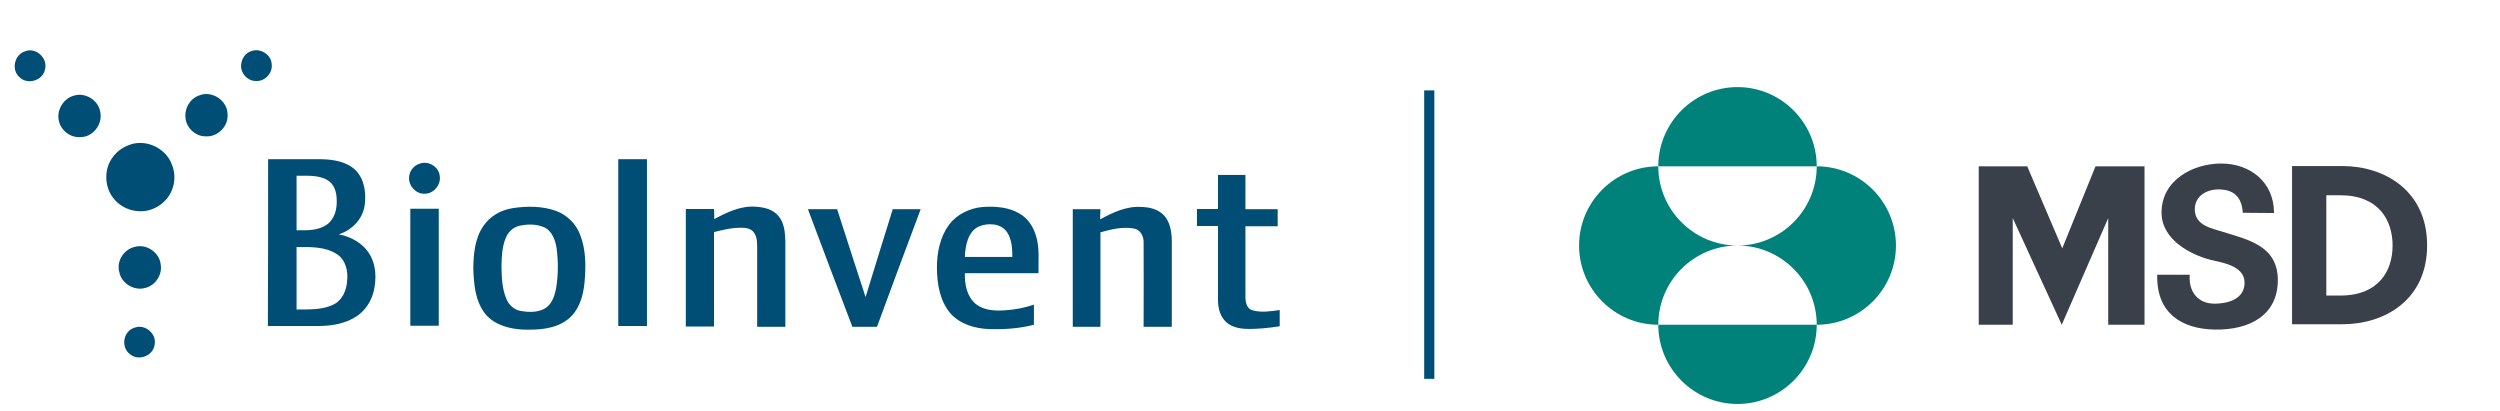
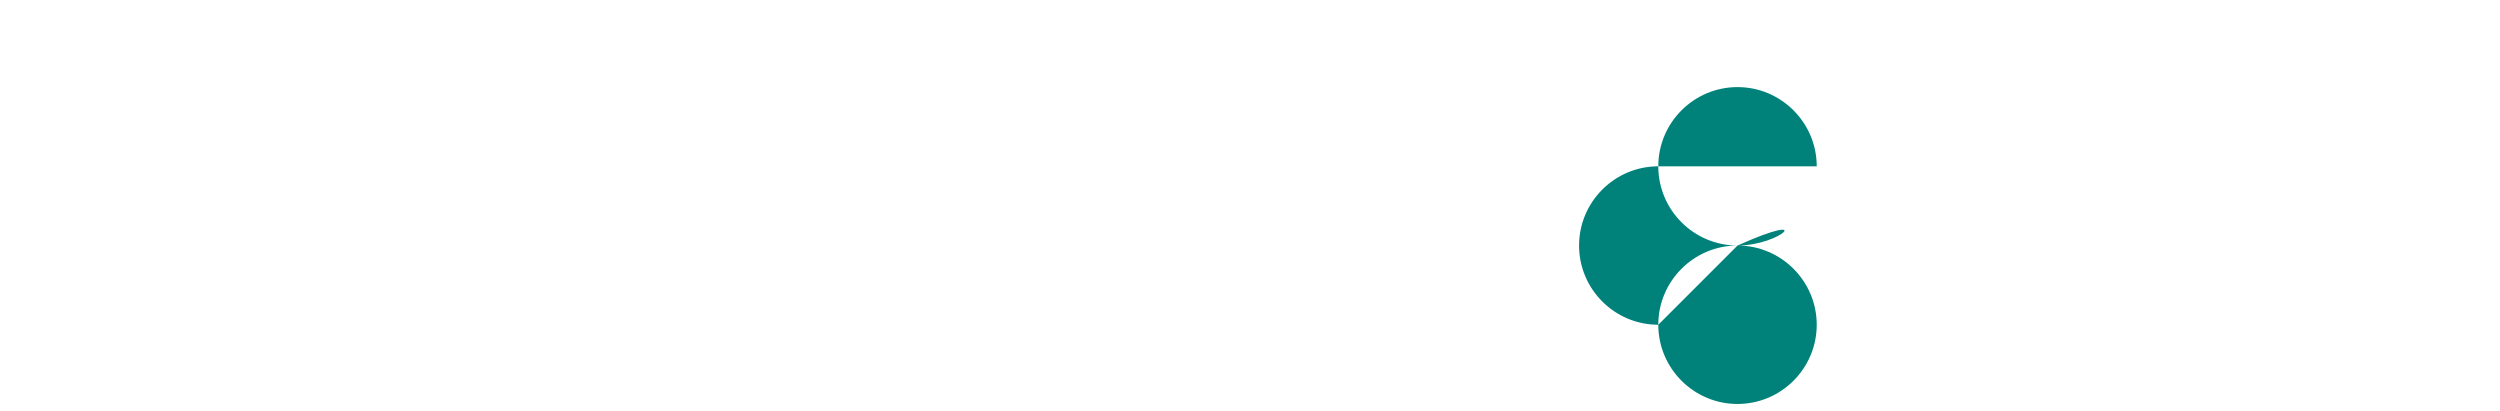
<svg xmlns="http://www.w3.org/2000/svg" version="1.1" id="Calque_1" x="0px" y="0px" viewBox="0 0 984.6 161.8" style="enable-background:new 0 0 984.6 161.8;" xml:space="preserve">
  <style type="text/css">
	.st0{fill-rule:evenodd;clip-rule:evenodd;fill:#004E75;}
	.st1{fill:#00827B;}
	.st2{fill:#394049;}
	.st3{fill:none;stroke:#004E75;stroke-width:4;stroke-miterlimit:10;}
</style>
  <g id="surface1">
    <g>
      <g>
-         <path class="st0" d="M9.9,20.2c4.2-1.7,9.1,2.7,7.8,7.2c-0.8,4.3-6.8,6.1-9.9,3.1C4.3,27.7,5.6,21.5,9.9,20.2z M98.8,20.2     c3.5-1.5,8,1.2,8.2,5c0.5,3.5-2.6,6.9-6.1,6.7c-3.5,0.1-6.4-3.3-5.9-6.7C95.3,22.9,96.7,20.9,98.8,20.2z M29,37.7     c4.5-1.5,9.8,1.7,10.5,6.5c1,4.8-3,9.9-7.9,9.8c-4.4,0.3-8.5-3.4-8.6-7.8C22.8,42.4,25.4,38.7,29,37.7z M78.4,37.6     c4.9-2.1,11.2,1.9,11.2,7.3c0.5,4.7-3.8,9.1-8.5,8.8c-3.9,0.1-7.5-3.1-8-6.9C72.5,42.9,74.7,38.9,78.4,37.6z M51.7,56.8     c6.3-1.9,13.7,1.7,16,8c1.9,4.6,1,10.1-2.3,13.8c-2.9,3.3-7.3,5.1-11.7,4.5c-3.8-0.4-7.5-2.6-9.6-5.8c-3.1-4.6-3-11.2,0.4-15.5     C46.2,59.4,48.8,57.7,51.7,56.8z M105.6,62.7c7,0,14,0,20.9,0c4.7,0.1,9.9,0.9,13.4,4.2c3.7,3.6,4.4,9.2,3.7,14.1     c-0.8,5.4-5.1,9.7-10.2,11.3c4.9,0.9,9.6,3.5,12.2,7.9c2.6,4.3,2.7,9.7,1.6,14.4c-0.9,3.9-3.2,7.5-6.5,9.8     c-4.5,3.1-10.1,4-15.5,4c-6.6,0-13.1,0-19.7,0C105.6,106.5,105.6,84.6,105.6,62.7z M116.8,69.2c0,7.2,0,14.4,0,21.5     c4.1,0,8.6,0.2,12-2.3c3.1-2.2,4-6.3,3.8-9.8c0-2.9-1-6.2-3.7-7.7C125.3,68.8,120.9,69.3,116.8,69.2z M116.8,97.3     c0,8.2,0,16.4,0,24.6c4.9-0.1,10.2,0.3,14.8-2.1c3.3-1.7,4.9-5.6,5.1-9.1c0.5-3.9-0.6-8.4-4-10.6C127.9,97,122.1,97.3,116.8,97.3     z M243.5,62.7c3.8,0,7.6,0,11.3,0c0,21.9,0,43.8,0,65.7c-3.8,0-7.6,0-11.3,0C243.5,106.5,243.5,84.6,243.5,62.7z M165.2,64.5     c3.5-1.4,7.7,1.2,8,4.9c0.5,3.4-2.4,6.9-5.9,6.9c-3.3,0.2-6.3-2.9-6.2-6.2C161.1,67.6,162.8,65.2,165.2,64.5z M479.7,68.9     c3.6,0,7.2,0,10.8,0c0,4.5,0,9,0,13.5c4.2,0,8.4,0,12.7,0c0,2.2,0,4.5,0,6.7c-4.2,0-8.4,0-12.7,0c0,9.3,0,18.6,0,27.9     c0,2,0.5,4.5,2.7,5.2c3.5,1,7.3,0.4,10.8-0.1c0,2.1,0,4.2,0,6.4c-4.6,0.7-9.2,1.2-13.8,1c-2.9-0.2-6-1-8-3.4     c-1.9-2.2-2.5-5.2-2.5-8c0-9.7,0-19.4,0-29.1c-2.8,0-5.5,0-8.3,0c0-2.2,0-4.5,0-6.7c2.8,0,5.5,0,8.3,0     C479.7,77.9,479.7,73.4,479.7,68.9z M201.8,82c5.7-0.9,11.8-0.9,17.3,1.1c4.3,1.6,7.8,5.1,9.4,9.4c2.3,5.9,2.3,12.5,1.7,18.8     c-0.5,5.4-2.2,11.1-6.6,14.5c-5,3.9-11.8,4.2-17.8,4c-5.4-0.3-11.2-1.9-14.7-6.2c-4-5.1-4.5-11.8-4.7-18     c0.1-5.6,0.6-11.6,3.9-16.5C193,85.1,197.3,82.7,201.8,82z M204.7,88.9c-2.5,0.5-4.6,2.4-5.5,4.8c-1.5,3.5-1.6,7.4-1.7,11.2     c0.1,4.3,0.2,8.7,1.9,12.7c0.9,2.5,3.2,4.5,5.8,4.9c3,0.5,6.4,0.6,9.2-0.9c2.9-1.6,4-4.9,4.6-8c0.9-5.2,0.9-10.6,0.2-15.9     c-0.5-3.1-1.7-6.6-4.7-8.1C211.4,88.2,207.9,88.2,204.7,88.9z M281.3,86.3c5-2.7,10.4-5.3,16.2-4.9c3.4,0.2,7,1,9.2,3.8     c2.2,2.7,2.5,6.4,2.6,9.8c0,11.2,0,22.5,0,33.7c-3.7,0-7.4,0-11.1,0c0-10.5,0-20.9,0-31.4c0-2.1-0.1-4.5-1.6-6.1     c-1.1-1.2-2.8-1.5-4.3-1.5c-3.8-0.1-7.5,0.8-11.1,1.7c0,12.4,0,24.8,0,37.2c-3.7,0-7.4,0-11.1,0c0-15.4,0-30.8,0-46.3     c3.7,0,7.4,0,11.1,0C281.3,83.7,281.3,85.1,281.3,86.3z M373.8,88.5c3.1-4.2,8.3-6.6,13.4-7c4.9-0.3,10.1,0.1,14.3,2.6     c3.4,1.9,5.6,5.4,6.6,9.1c1.4,4.7,0.8,9.6,0.9,14.4c-9.7,0-19.3,0-29,0c-0.1,4.4,0.8,9.3,4.4,12.2c3.2,2.5,7.6,2.7,11.5,2.4     c3.8-0.2,7.6-1,11.3-2.2c0,2.6,0,5.2,0,7.9c-5.8,1.5-11.8,1.9-17.7,1.7c-5.5-0.2-11.4-1.9-15.2-6.2c-4.2-4.9-5.3-11.8-5.3-18.1     C369,99.5,370.2,93.3,373.8,88.5z M385.5,89.2c-4.4,2.1-5.3,7.6-5.5,12c6.2,0,12.5,0,18.7,0c0-3.3-0.2-6.9-2.1-9.8     C394.2,87.9,389.1,87.7,385.5,89.2z M433.3,86.4c4.9-2.7,10.4-5.3,16.2-4.9c3.3,0.1,6.7,0.9,9,3.4c2.3,2.6,2.9,6.2,3,9.5     c0,11.5,0,22.9,0,34.3c-3.7,0-7.4,0-11.1,0c0-11.1,0.1-22.1,0-33.2c0.1-2.4-1.3-5.1-3.8-5.5c-4.4-0.8-9,0.3-13.2,1.5     c0,12.4,0,24.8,0,37.2c-3.7,0-7.3,0-10.9,0c0-15.4,0-30.8,0-46.3c3.6,0,7.3,0,10.9,0C433.3,83.8,433.3,85.1,433.3,86.4z      M161.6,82.2c3.7,0,7.4,0,11.2,0c0,15.4,0,30.7,0,46.1c-3.7,0-7.4,0-11.2,0C161.6,112.9,161.6,97.5,161.6,82.2z M318.2,82.4     c3.8,0,7.7,0,11.5,0c3.7,11.5,7.4,23,11.2,34.6c3.5-11.5,7.1-23,10.7-34.6c3.7,0,7.3,0,11,0c-5.8,15.4-11.5,30.8-17.2,46.3     c-3.3,0-6.5,0-9.7,0C329.8,113.3,324,97.9,318.2,82.4z M52.8,97.3c4.7-1.5,10,2,10.5,6.9c0.7,4.2-2.3,8.5-6.5,9.3     c-4.2,1-9-2-9.8-6.3C45.8,103,48.6,98.4,52.8,97.3z M52.9,129.1c4.1-1.7,8.9,2.3,8,6.6c-0.5,4.4-6.3,6.7-9.7,3.8     C47.5,136.8,48.5,130.4,52.9,129.1z" />
-       </g>
+         </g>
    </g>
  </g>
-   <path class="st1" d="M653.1,65.5c0-17.2,14-31.2,31.2-31.2c17.2,0,31.2,14,31.2,31.2H653.1z M653.1,127.9c0-17.2,14-31.2,31.2-31.2  c-17.2,0-31.2-14-31.2-31.2c-17.2,0-31.2,14-31.2,31.2S635.9,127.9,653.1,127.9z M653.1,127.9c0,17.2,14,31.2,31.2,31.2  c17.2,0,31.2-14,31.2-31.2H653.1z M684.3,96.7c17.2,0,31.2,14,31.2,31.2c17.2,0,31.2-14,31.2-31.2s-14-31.2-31.2-31.2  C715.5,82.7,701.5,96.7,684.3,96.7z" />
-   <path class="st2" d="M825.3,65.5h19.3v62.4h-14.3v-42l-18.3,42l-19.3-42v42h-13.4V65.5h19.1l13.8,32.3L825.3,65.5z M895.6,83.9  c0-12.3-9.5-19.5-20.8-19.5c-11.2,0-23.5,6.6-23.5,19.3c0,11.1,12.2,16.8,19.2,18.6c3.8,1,13.5,2.1,13.5,9c0,6.6-6.7,8.3-11.8,8.3  c-6.5,0-10.3-4.6-9.8-11.4h-12.8c-0.4,15.5,10.1,21.3,22.4,21.6c14.2,0.3,25.1-5.8,25.1-19.5c0-13.8-12.3-16-22-19.1  c-3.7-1.2-10.7-2.3-10.7-8.7c0-5.3,4.6-7.9,9.3-7.9c6.1,0,9.2,3,9.6,9.2L895.6,83.9 M922.6,65.4h-19.9v62.3h19.9  c16.5,0,33.3-9.5,33.3-31.1C955.9,75.1,939.1,65.4,922.6,65.4z M921.7,116.4h-5.5l0,0V76.9h5.5c15.2,0,20.6,9.9,20.6,19.8  S936.9,116.4,921.7,116.4z" />
-   <line class="st3" x1="562.9" y1="35.6" x2="562.9" y2="149.2" />
+   <path class="st1" d="M653.1,65.5c0-17.2,14-31.2,31.2-31.2c17.2,0,31.2,14,31.2,31.2H653.1z M653.1,127.9c0-17.2,14-31.2,31.2-31.2  c-17.2,0-31.2-14-31.2-31.2c-17.2,0-31.2,14-31.2,31.2S635.9,127.9,653.1,127.9z M653.1,127.9c0,17.2,14,31.2,31.2,31.2  c17.2,0,31.2-14,31.2-31.2H653.1z c17.2,0,31.2,14,31.2,31.2c17.2,0,31.2-14,31.2-31.2s-14-31.2-31.2-31.2  C715.5,82.7,701.5,96.7,684.3,96.7z" />
</svg>